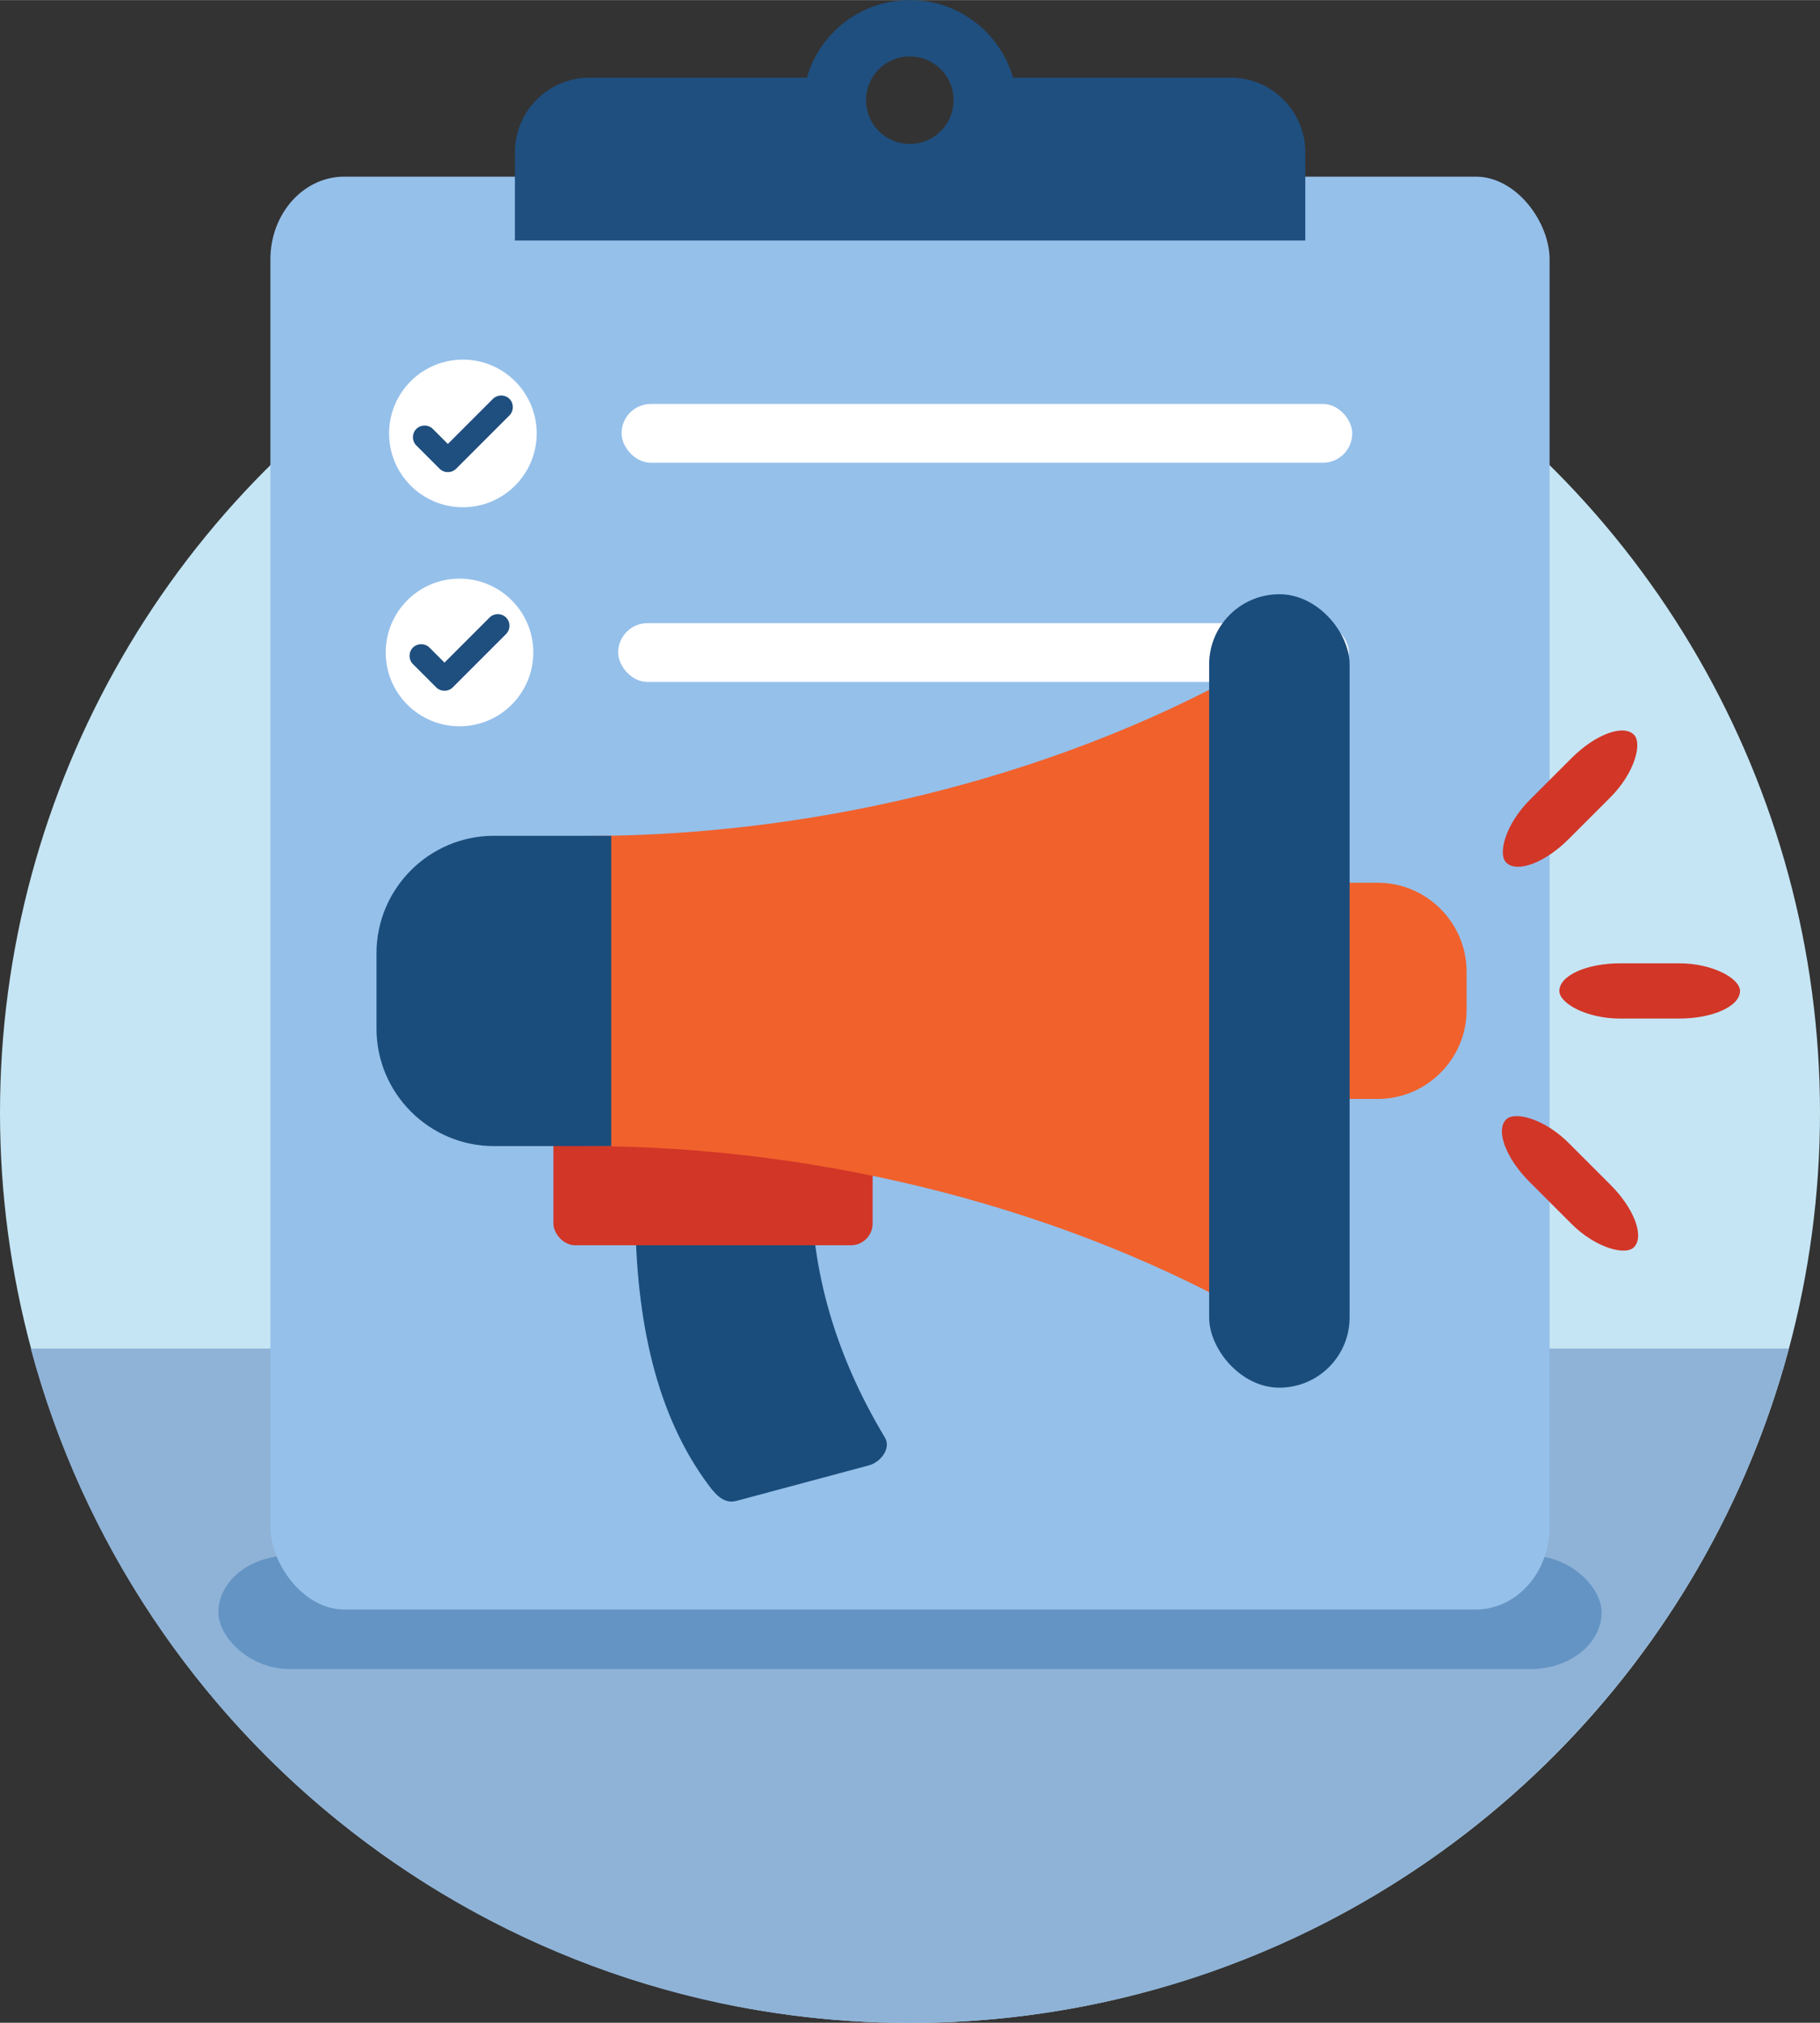
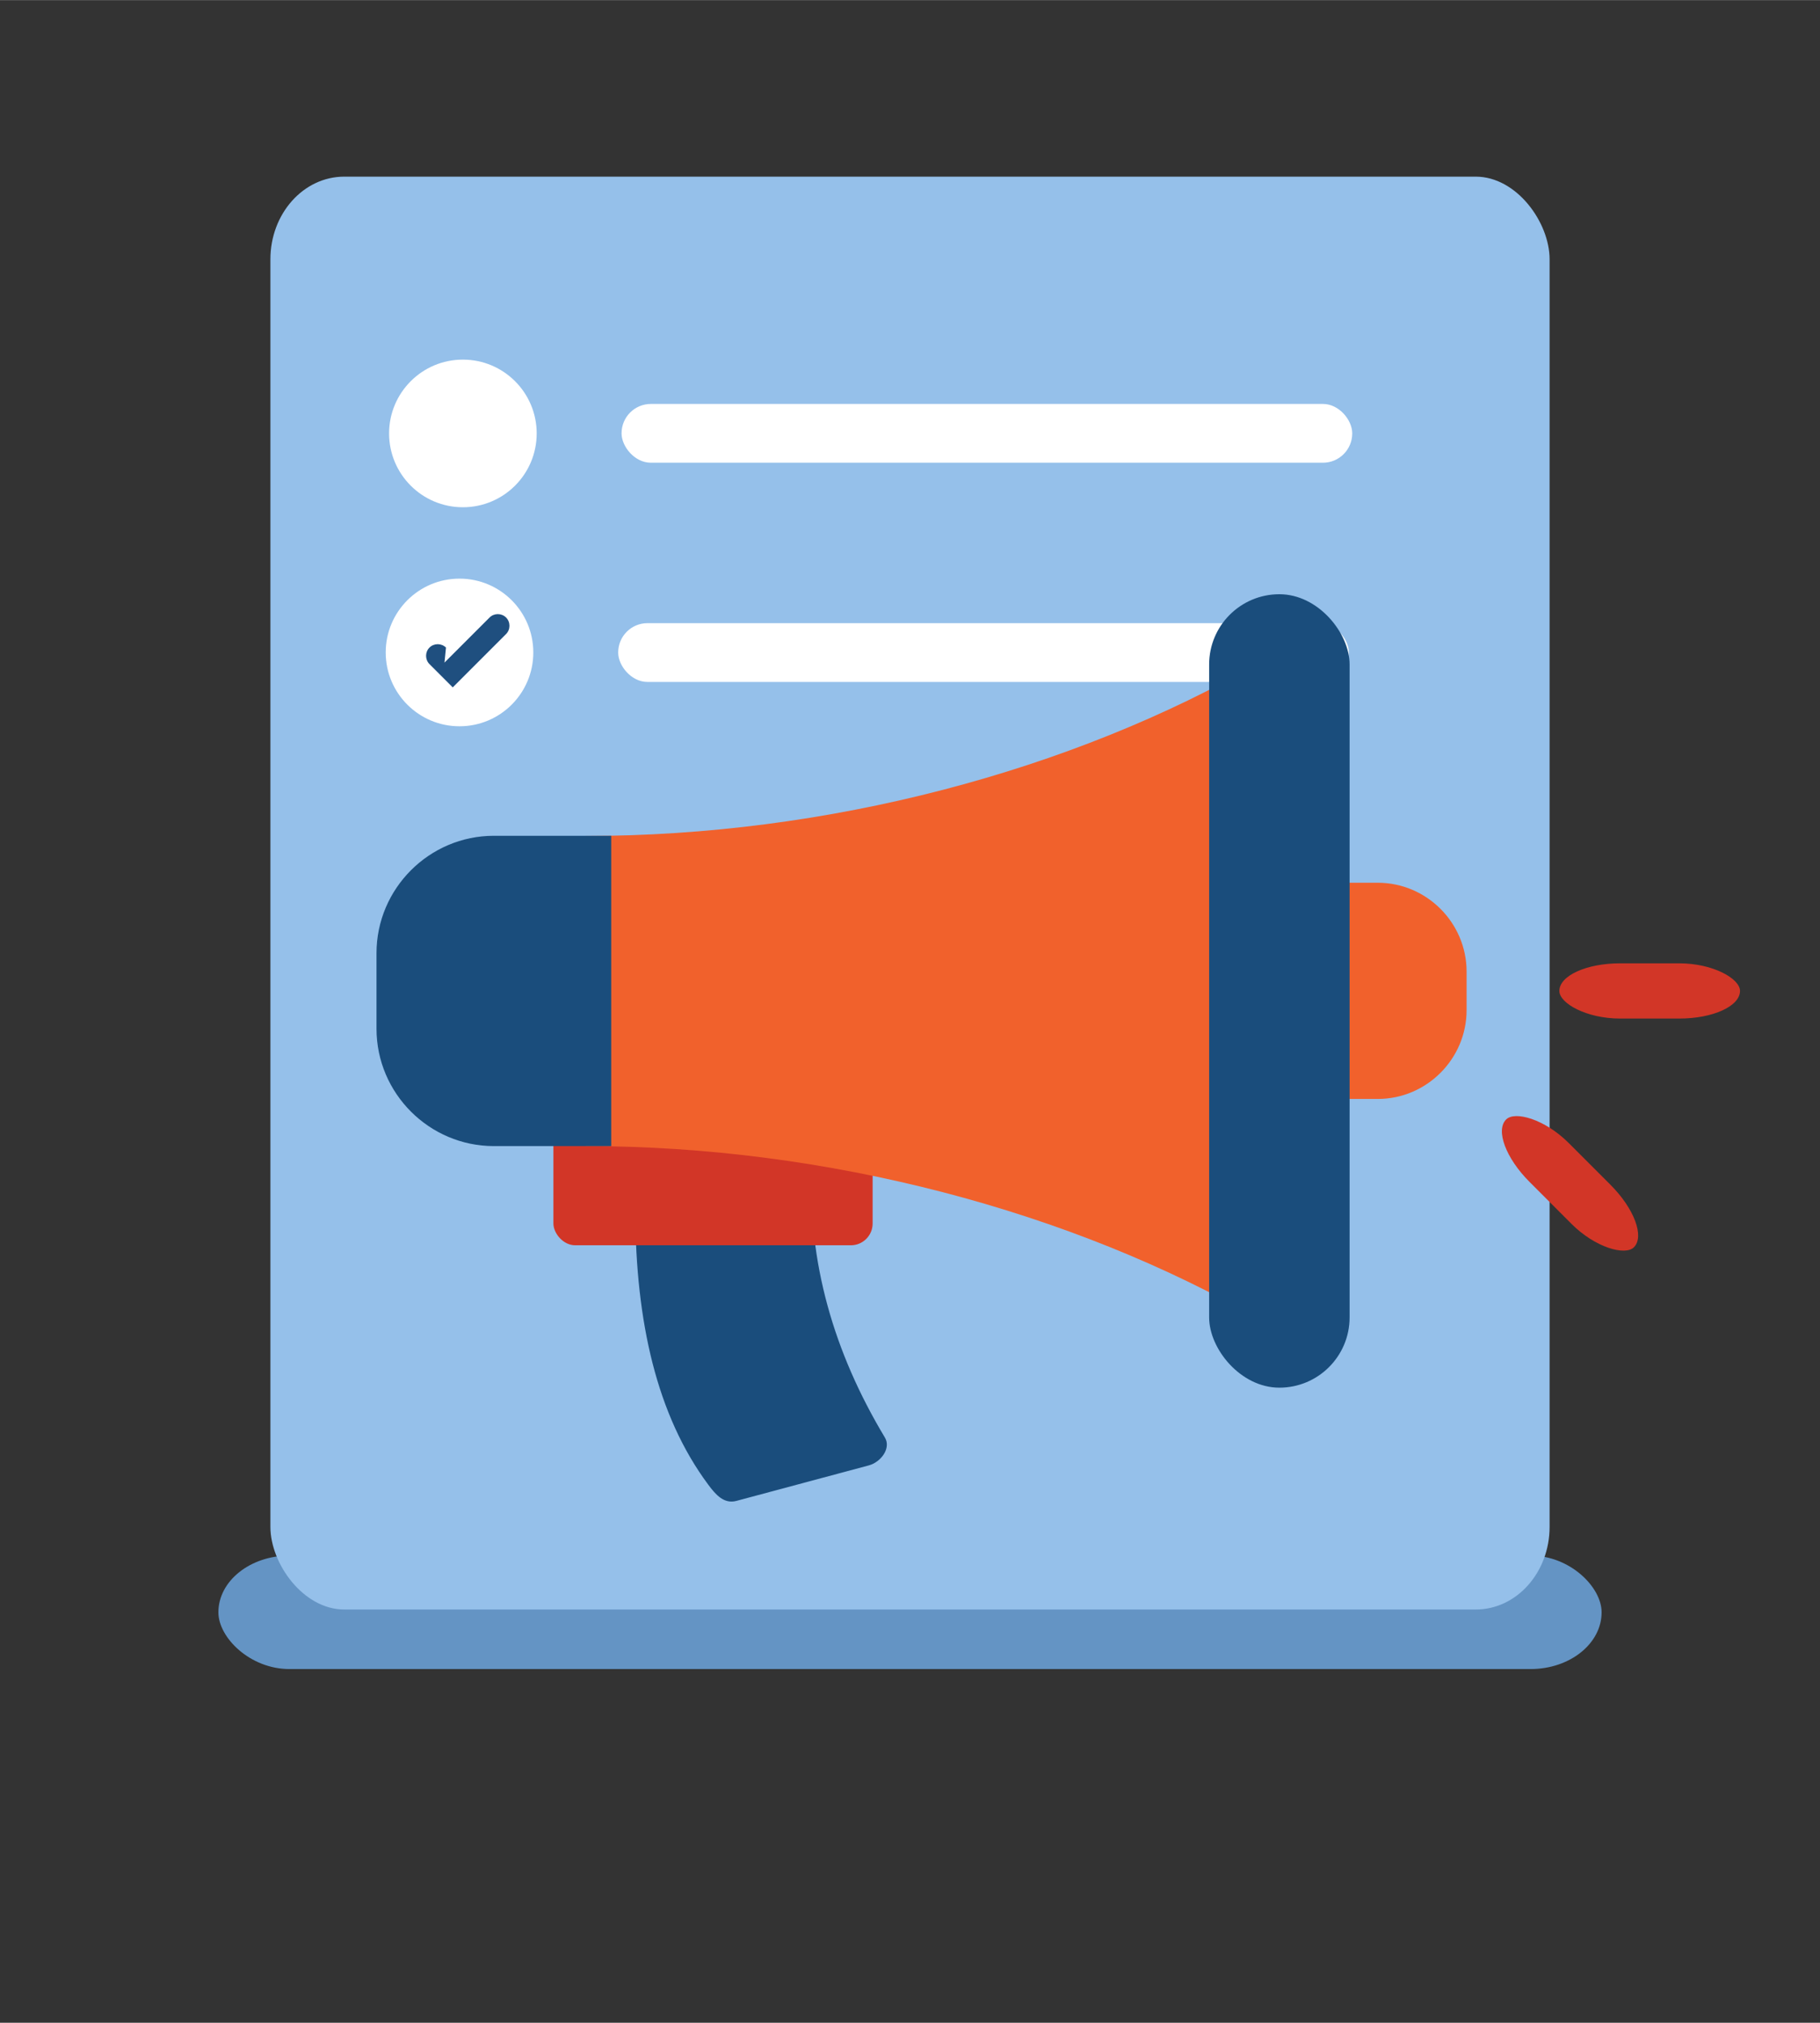
<svg xmlns="http://www.w3.org/2000/svg" clip-rule="evenodd" fill-rule="evenodd" height="25.4mm" image-rendering="optimizeQuality" shape-rendering="geometricPrecision" text-rendering="geometricPrecision" viewBox="0 0 96.92 107.68" width="22.86mm">
  <rect x="0" y="0" width="96.92" height="107.68" fill="#333333" stroke="none" />
  <g id="Layer_x0020_1">
-     <circle cx="48.46" cy="59.23" fill="#c5e5f4" r="48.46" />
-     <path d="m95.27 71.79h-93.63c5.53 20.67 24.4 35.9 46.81 35.9 22.42 0 41.28-15.22 46.81-35.9z" fill="#8fb3d7" />
    <rect fill="#6494c4" height="6.04" rx="3.78" ry="3.02" width="73.66" x="11.63" y="82.81" />
    <rect fill="#95c0ea" height="76.28" rx="3.93" ry="4.4" width="68.12" x="14.4" y="9.4" />
-     <path d="m31.38 4.13h11.59c.68-2.39 2.88-4.13 5.49-4.13s4.8 1.75 5.49 4.13h11.59c2.19 0 3.97 1.79 3.97 3.97v4.7h-42.09v-4.7c0-2.19 1.79-3.97 3.97-3.97zm17.07-1.13c1.29 0 2.33 1.04 2.33 2.33s-1.04 2.33-2.33 2.33-2.33-1.04-2.33-2.33 1.04-2.33 2.33-2.33z" fill="#1f4f7f" />
    <g fill="#fff">
      <circle cx="24.65" cy="23.07" r="3.93" />
      <rect height="3.13" rx="1.56" width="38.91" x="33.1" y="21.5" />
      <circle cx="24.47" cy="34.73" r="3.93" />
      <rect height="3.13" rx="1.56" width="38.91" x="32.92" y="33.17" />
    </g>
    <g id="_105553803079840">
      <path d="m34.69 63.04c2.35-.63 4.7-1.26 7.05-1.89.65-.17 1.52.19 1.49.86-.23 5.16 1.17 9.98 3.89 14.51.35.57-.21 1.32-.86 1.49-2.35.63-4.7 1.26-7.05 1.89-.65.17-1.09-.32-1.49-.86-2.76-3.71-3.86-8.7-3.89-14.51 0-.67.21-1.32.86-1.49z" fill="#1a4d7c" />
      <rect fill="#d23627" height="9.24" rx="1.16" width="17" x="29.47" y="57.05" />
      <path d="m67.18 35.21c-10.13 5.85-23.16 9.29-35.99 9.29v16.51c12.83 0 25.86 3.44 35.99 9.29 0-11.7 0-23.39 0-35.09z" fill="#f1612c" />
      <path d="m32.55 61.01h-6.25c-3.44 0-6.25-2.81-6.25-6.25v-4.02c0-3.44 2.81-6.25 6.25-6.25h6.25v16.51z" fill="#1a4d7c" />
      <path d="m68.64 58.5h4.73c2.6 0 4.73-2.13 4.73-4.73v-2.05c0-2.6-2.13-4.73-4.73-4.73h-4.73v11.5z" fill="#f1612c" />
      <rect fill="#1a4d7c" height="42.24" rx="3.74" width="7.48" x="64.39" y="31.63" />
      <g fill="#d23627">
        <rect height="2.94" rx="3.23" ry="1.47" width="9.62" x="83.04" y="51.28" />
-         <rect height="8.15" rx="4.08" transform="matrix(-.56 .56 .255 .255 85.973 38.071)" width="12.15" />
        <rect height="8.15" rx="4.08" transform="matrix(-.56 -.56 -.255 .255 88.049 65.357)" width="12.15" />
      </g>
    </g>
-     <path d="m23.85 23.63 2.4-2.4c.24-.24.64-.24.88 0s.24.64 0 .88l-2.84 2.84c-.24.24-.64.24-.88 0l-1.24-1.24c-.24-.24-.24-.64 0-.88s.64-.24.88 0z" fill="#1f4f7f" />
-     <path d="m23.67 35.27 2.4-2.4c.24-.24.64-.24.88 0s.24.64 0 .88l-2.84 2.84c-.24.24-.64.24-.88 0l-1.24-1.24c-.24-.24-.24-.64 0-.88s.64-.24.88 0z" fill="#1f4f7f" />
+     <path d="m23.67 35.27 2.4-2.4c.24-.24.64-.24.88 0s.24.64 0 .88l-2.84 2.84l-1.24-1.24c-.24-.24-.24-.64 0-.88s.64-.24.88 0z" fill="#1f4f7f" />
  </g>
</svg>